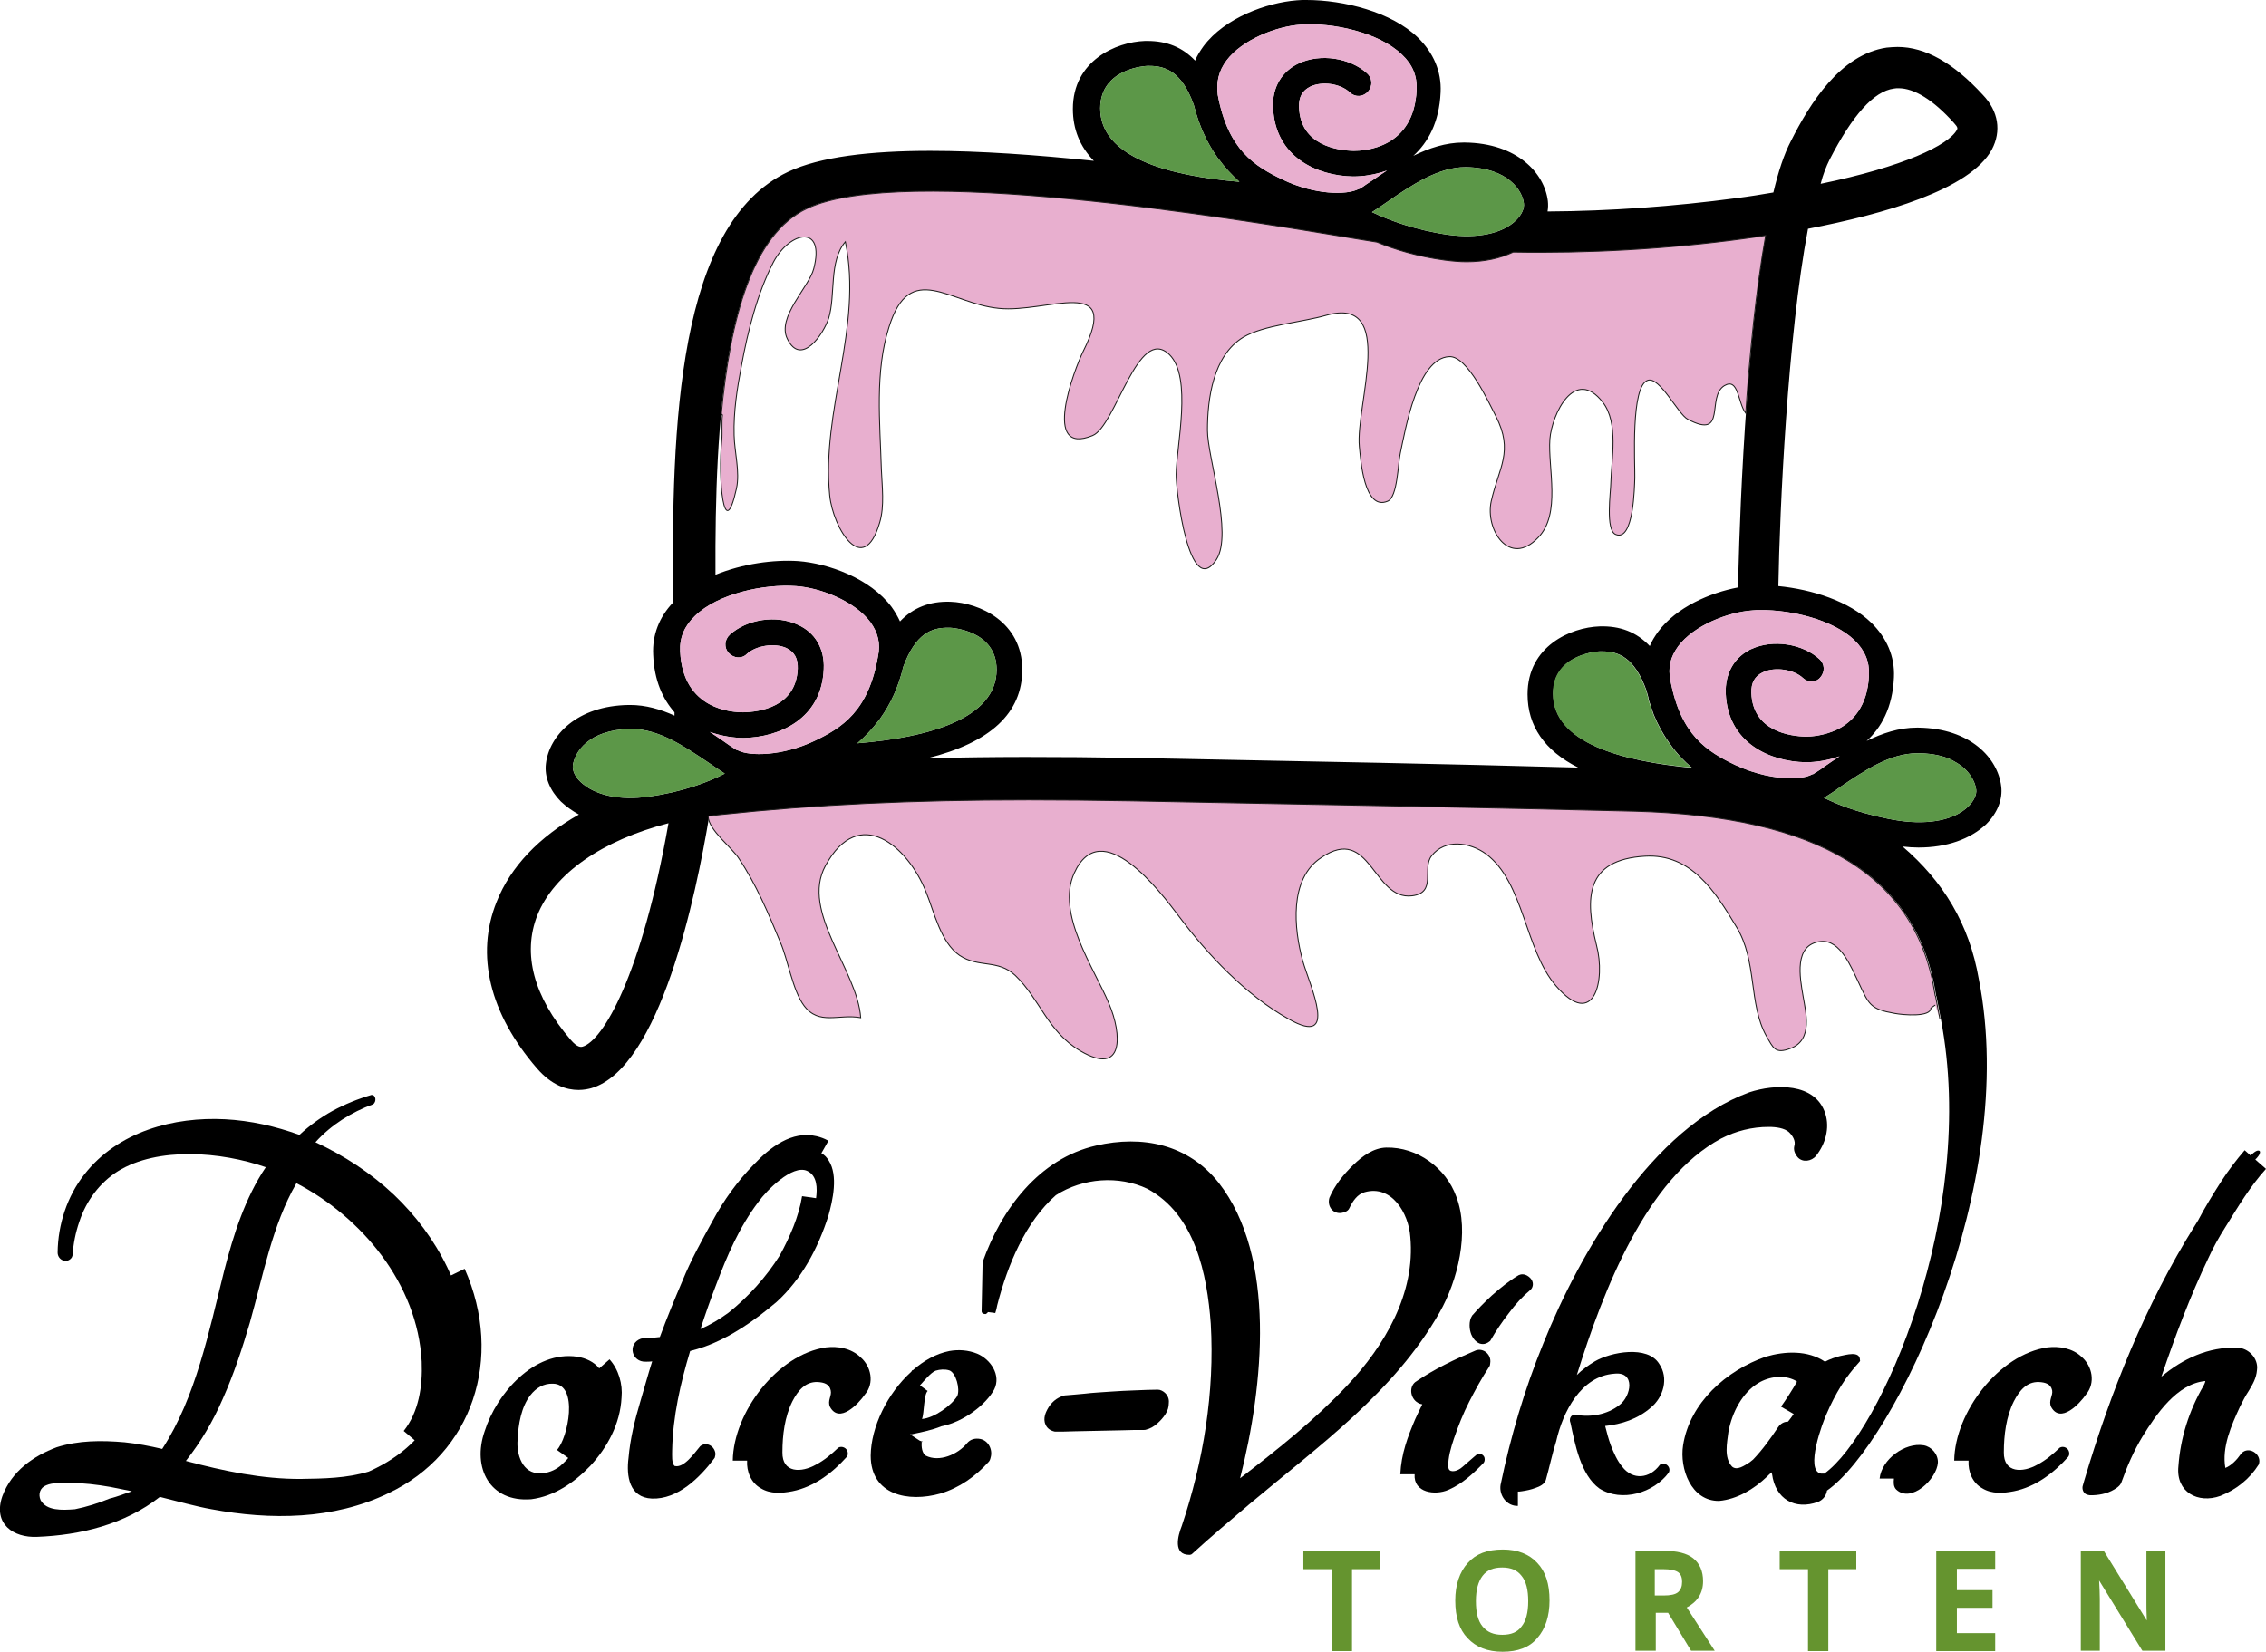
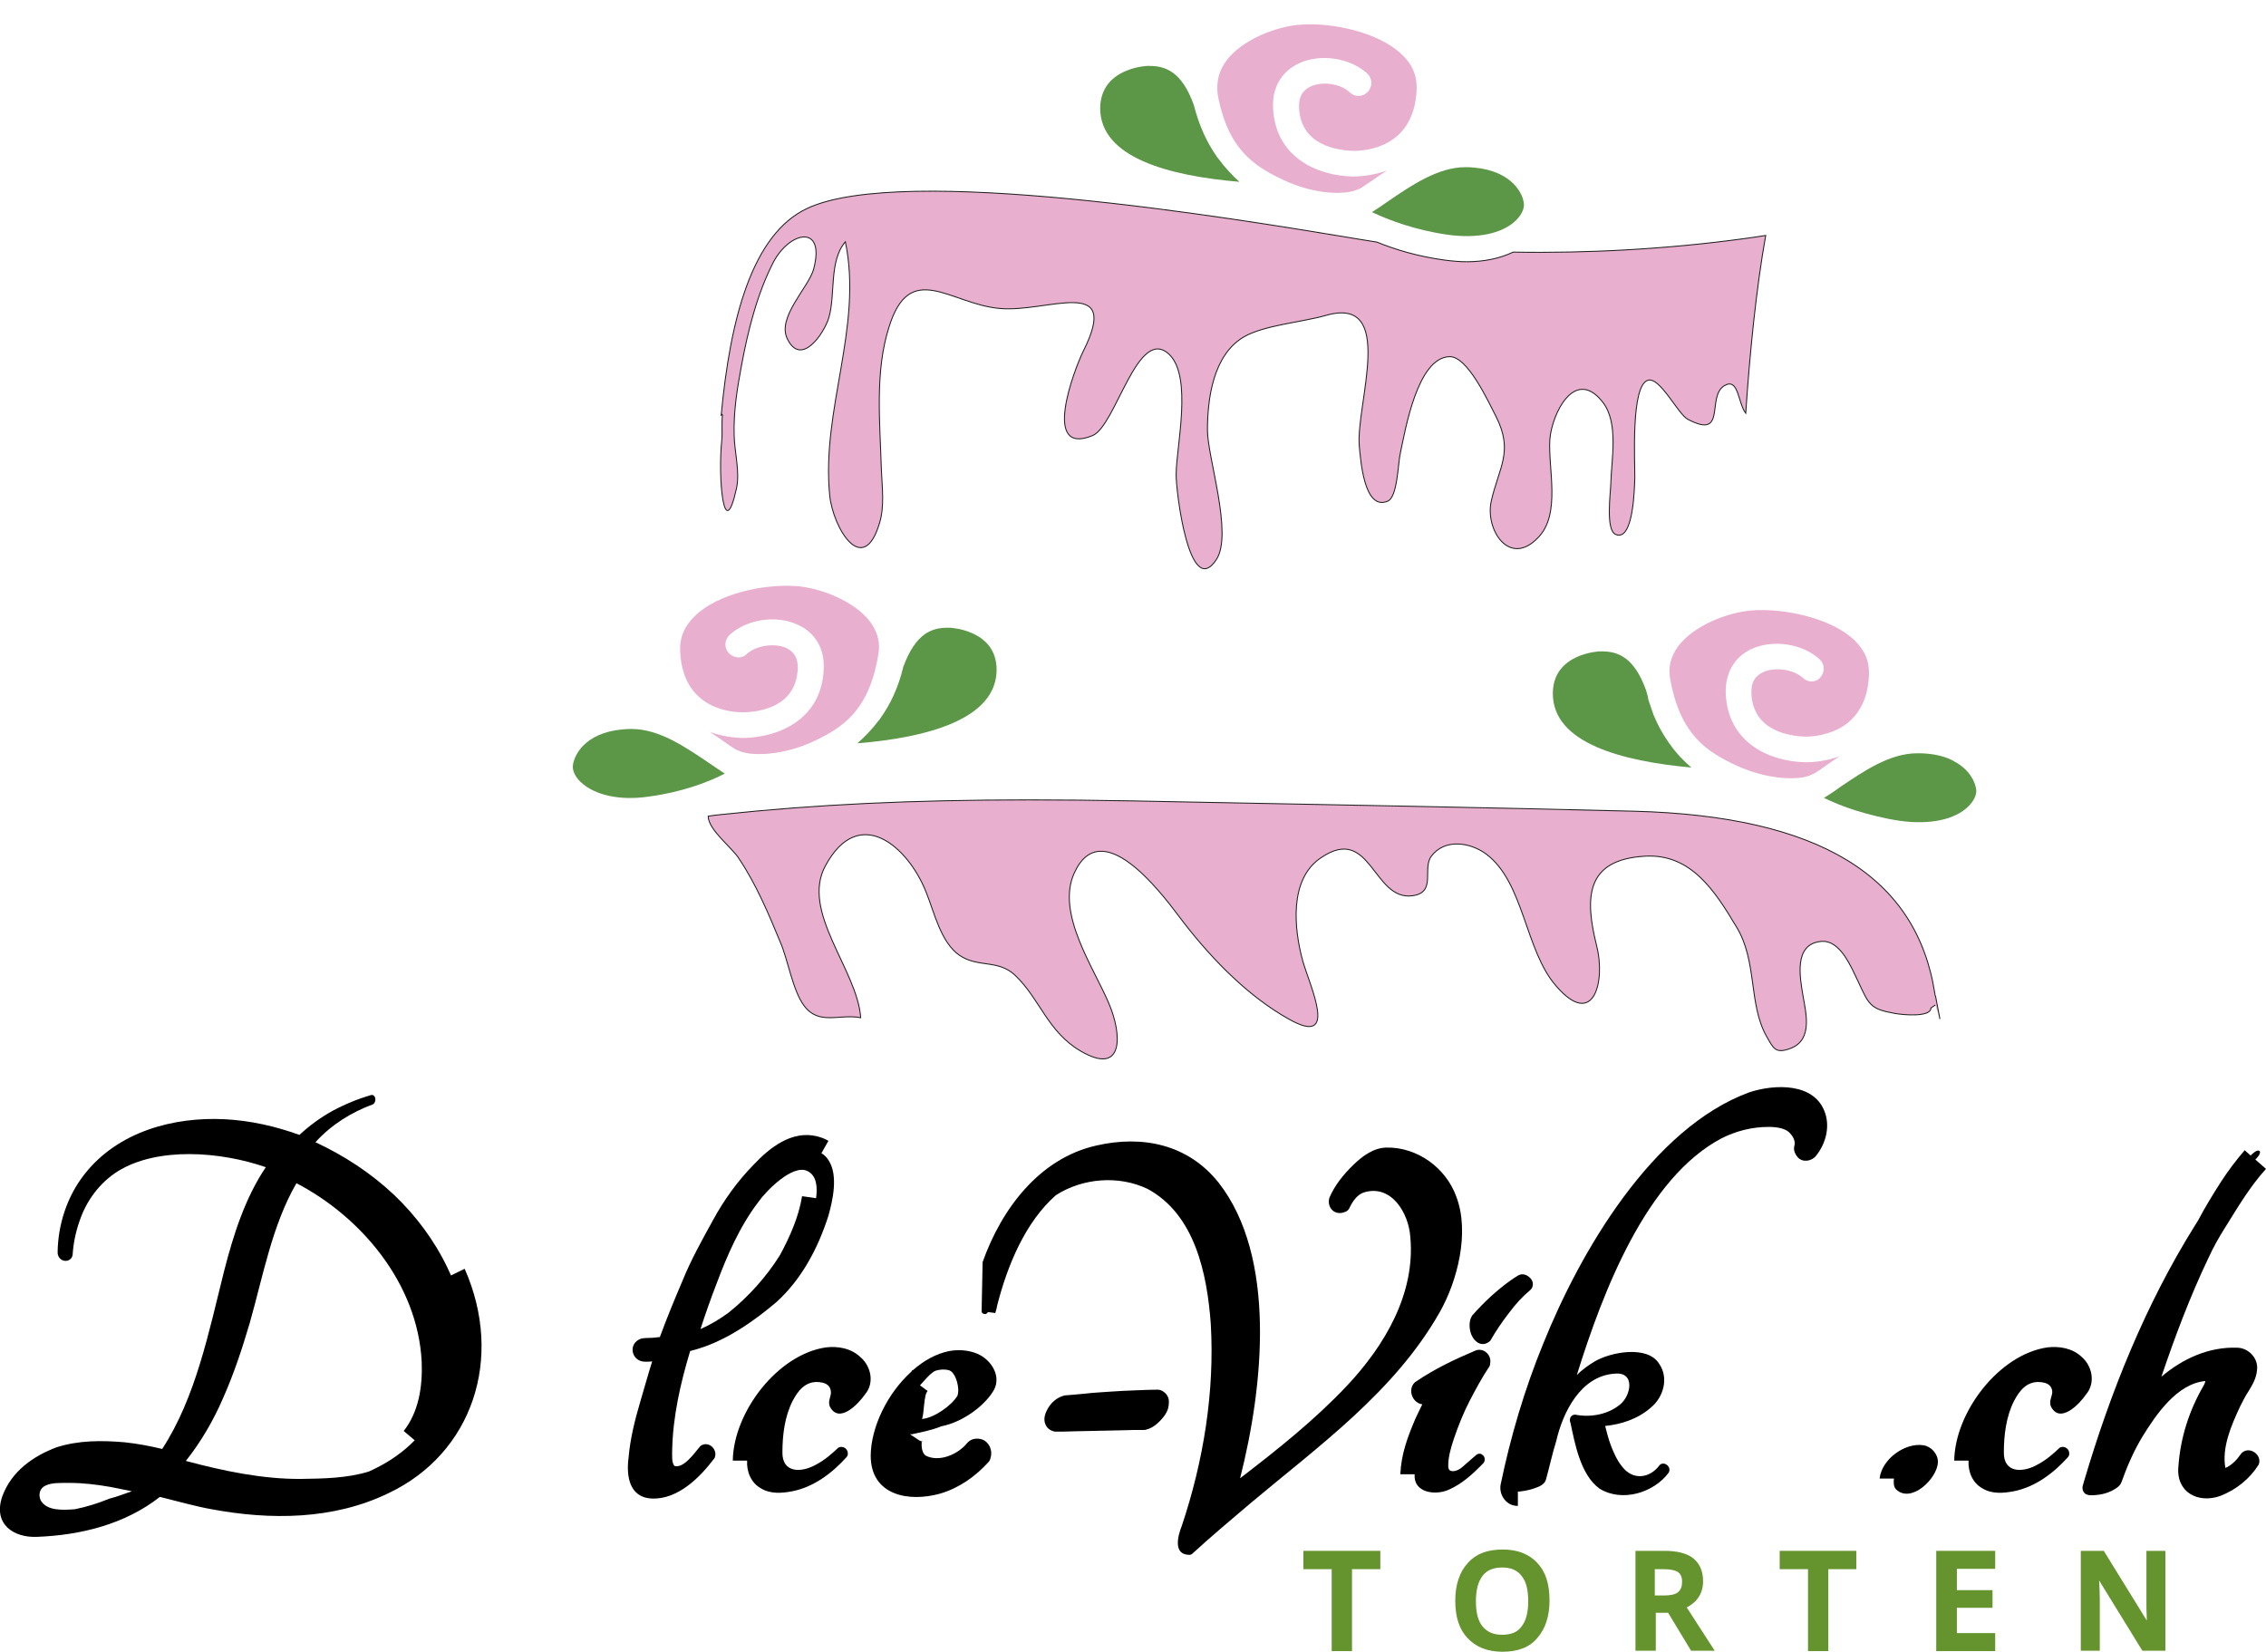
<svg xmlns="http://www.w3.org/2000/svg" version="1.1" id="Ebene_1_Kopie_2_Kopie" x="0px" y="0px" viewBox="0 0 680.3 496.1" style="enable-background:new 0 0 680.3 496.1;" xml:space="preserve">
  <style type="text/css">
	.st0{fill:#65942F;}
	.st1{fill:#5C9748;}
	.st2{fill:#E8AFCF;}
	.st3{fill:#E8AFCF;stroke:#1D1D1B;stroke-width:0.283;stroke-miterlimit:10;}
	.st4{fill:none;}
</style>
  <g>
    <g>
      <path d="M577.5,434c-5.6-0.9-12.6,4.2-13.2,10h4.3c-0.1,1.1-0.2,2.4,0.7,3.3c4.5,4.2,12.2-3.2,12.5-8.1    C581.9,436.7,579.9,434.4,577.5,434z" />
-       <path d="M594.1,294.1c-2.9-16.8-10.8-29.5-22.9-39.9c1.7,0.2,3.3,0.3,4.8,0.3c8.4,0,15.5-2.5,20.3-7c3.4-3.4,5-7.5,4.5-11.4    c-1-8.4-9.2-17.4-24.9-17.6c-0.1,0-0.2,0-0.4,0c-5.4,0-10.4,1.7-15.1,4c4.4-4,7.8-10,8.2-19.1c0.3-6.3-2.2-11.9-6.8-16.4    c-6.7-6.5-17.8-10-27.9-11c0.4-23,2.8-75.3,8.9-107.3c22.7-4.4,48.6-11.7,55.2-23.8c2.9-5.5,2-11.5-2.7-16.4    c-8.8-9.6-17.3-14.4-25.6-14.4c-1.1,0-2.2,0.1-3.3,0.2c-14,2.1-23.1,16.9-28.7,28c-2.1,4-3.8,9.2-5.3,15.5    c-3.5,0.6-7.2,1.2-11.1,1.7c-18.7,2.5-38.1,3.9-56.7,4c0.2-1.1,0.2-2.1,0.1-3.1c-1-8.4-9.2-17.4-24.9-17.6c-0.1,0-0.2,0-0.4,0    c-5.4,0-10.4,1.7-15.1,4c4.4-4,7.8-10,8.2-19.1c0.3-6.3-2.2-11.9-6.8-16.4C417.8,3.6,403.4,0,392.2,0c-1,0-2,0-2.9,0.1    c-8.9,0.7-21.6,5.2-28,13.8c-1,1.4-1.9,2.8-2.5,4.3c-3.8-4-8.5-5.9-14.3-5.9c-0.3,0-0.6,0-0.8,0c-8.6,0.3-21.6,5.9-21.6,20.4    c0,6.1,2.1,11.3,6.3,15.6c-17.4-1.8-34.3-3-49.1-3c-18.1,0-33.2,1.8-42.7,6.3c-33.2,15.7-35.1,76.1-34.5,129.3    c-4.2,4.4-6.3,9.8-6,15.7c0.3,7.8,2.9,13.3,6.4,17.3c0,0.3,0,0.6,0,1c-4.2-1.9-8.6-3.2-13.3-3.2c-0.1,0-0.2,0-0.4,0    c-15.6,0.2-23.9,9.2-24.9,17.6c-0.5,4,1.2,8.1,4.5,11.4c1.6,1.5,3.4,2.8,5.4,3.9c-11.9,6.7-20.5,15.6-24.7,26.2    c-6.4,15.9-2.1,33.6,12.1,50c4.4,5.1,8.9,6.5,12.5,6.5c1.6,0,2.9-0.3,3.7-0.5c20.8-5.9,31.6-58.1,35.5-81.6    c1.4-0.2,2.6-0.4,3.9-0.5c28-2.9,56.9-4.4,92.4-4.4c9.7,0,20,0.1,30.9,0.3l15.3,0.3c41.1,0.8,92.3,1.7,135.7,2.8    c55.2,1.5,84.6,19.4,90.1,54.9c0,0.3,0.1,0.5,0.2,0.7l1.3,6.8c11.2,58.5-18.3,124.5-35,136.4c-0.4,0-0.7,0-1,0    c-4.9-0.9,0.5-15.5,1.8-18.2c1.2-2.8,2.6-5.5,4.2-8.1c1.6-2.6,3.5-5,5.5-7.2c0.2-0.2,0.3-0.4,0.2-0.6c0-2.9-4.3-1.5-6-1.2    c-1.5,0.4-3,0.9-4.5,1.7c-5.2-3.5-12-3.2-17.8-1.5c-11.8,4.1-22.8,13.8-24.8,26.6c-1.1,7,2.4,16.8,10.8,16.7    c5.5-0.5,10.5-3.6,14.3-7.2c0.5-0.5,1-1,1.5-1.4c0,0.2,0,0.4,0.1,0.5c1,7.6,6.9,10.9,13.8,8.4c1.5-0.6,2.5-1.9,2.7-3.4    C568.8,433.4,606.3,355.8,594.1,294.1z M549.3,47.9c6.8-13.2,13.2-20.5,19.3-21.3c0.5-0.1,0.9-0.1,1.4-0.1    c4.7,0,10.4,3.5,16.6,10.4c1.3,1.4,1.1,1.7,0.9,2.1c-2.5,4.6-16.1,11.1-40.9,16.2C547.3,52.4,548.3,49.9,549.3,47.9z M439.9,50.2    c0.1,0,0.2,0,0.3,0c12.7,0.2,16.9,7.2,17.3,10.9c0.2,1.5-0.7,3.4-2.3,5c-4.1,4.1-11.7,5.6-20.5,4.4c-9.8-1.4-17.8-4.4-22.8-6.8    c1.6-1,3.3-2.2,4.9-3.3C423.8,55.6,431.8,50.2,439.9,50.2z M368.2,18.2c4.7-6.3,15-10.3,22.3-10.8c9.5-0.7,23.5,2.3,30.4,9    c3.2,3,4.6,6.5,4.4,10.6c-0.8,17.7-15.9,18.3-18.9,18.3c-4.8-0.1-16-1.6-16.4-13.1c-0.1-3.1,1-5,3.4-6.2c3.6-1.7,9.1-0.9,11.9,1.8    c1.6,1.5,4,1.3,5.4-0.3c1.5-1.7,1.3-4.1-0.3-5.5c-5.1-4.6-13.9-6-20.4-3c-5.2,2.4-8.1,7.3-7.8,13.3c0.6,14.9,13.2,20.5,24,20.7    c3,0,6.6-0.5,10.2-1.8c-1.4,0.9-2.7,1.8-4,2.7c-1.4,0.9-2.7,1.8-4,2.7c-0.2,0.1-0.4,0.1-0.6,0.2c-3.5,1.8-13.1,1.8-22.8-2.9    c-8.3-4-16.3-8.8-19.4-25.4C365.1,24.6,365.9,21.3,368.2,18.2z M344.4,19.8c0.2,0,0.5,0,0.7,0c4.8,0,9.7,1.7,13.3,11.7    c1.6,6.3,4,11.4,6.9,15.5l0.1,0.2l0.2,0.2c2.1,2.9,4.3,5.2,6.5,7.2c-21.3-1.8-41.8-7.3-41.8-22.1    C330.4,20.3,344.4,19.8,344.4,19.8z M174.9,314.3c-0.4,0.1-1.5,0.4-3.6-2.1c-11.1-12.9-14.5-25.8-10-37.3    c5-12.6,19.6-22.6,39.4-27.7C192.6,293.1,181,312.5,174.9,314.3z M194.8,239.2c-8.7,1.3-16.3-0.4-20.5-4.4c-1.7-1.6-2.5-3.5-2.3-5    c0.5-3.8,4.6-10.7,17.3-10.9c0.1,0,0.2,0,0.3,0c8.3,0,16.1,5.4,23.1,10.1c1.7,1.2,3.4,2.3,4.9,3.3    C212.6,234.9,204.6,237.9,194.8,239.2z M244.5,222.5c-9.7,4.6-19.4,4.6-22.8,2.9c-0.2-0.1-0.4-0.2-0.6-0.2c-1.3-0.8-2.6-1.7-4-2.7    c-1.3-0.9-2.6-1.8-4-2.7c3.7,1.3,7.3,1.8,10.2,1.8c10.7-0.2,23.4-5.7,24-20.7c0.3-6.1-2.6-11-7.8-13.3c-6.4-3-15.2-1.7-20.4,3    c-1.6,1.5-1.8,3.9-0.3,5.5c1.5,1.6,3.9,1.8,5.4,0.3c2.8-2.6,8.4-3.4,11.9-1.8c2.4,1.2,3.5,3.1,3.4,6.2    c-0.5,11.6-11.6,13-16.4,13.1c-3,0-18.1-0.6-18.9-18.3c-0.2-4.2,1.3-7.6,4.4-10.6c6.9-6.8,20.9-9.7,30.4-9    c7.3,0.5,17.6,4.5,22.3,10.8c2.3,3.2,3.1,6.5,2.3,10.2C260.8,213.6,252.7,218.6,244.5,222.5z M264,216.1l0.2-0.2l0.1-0.2    c3-4.2,5.4-9.2,6.9-15.5c3.7-10,8.5-11.7,13.3-11.7c0.2,0,0.5,0,0.7,0c0.1,0,14,0.6,14,12.6c0,14.8-20.7,20.4-41.8,22.1    C259.7,221.2,261.9,218.9,264,216.1z M356,227.9l-15.3-0.3c-23.3-0.4-43.6-0.4-62.3,0.1c19-4.7,28.5-13.6,28.5-26.6    c0-14.4-12.9-20.1-21.6-20.4c-6.2-0.2-11.2,1.8-15.1,5.9c-0.7-1.5-1.5-2.9-2.5-4.3c-6.5-8.7-19.1-13.1-28-13.8    c-7.5-0.5-16.8,0.8-24.9,4.1c-0.2-46,2.6-98.2,27.4-110c28.6-13.4,127.9,3.1,160.7,8.5l4.8,0.8c1.9,0.3,3.8,0.6,5.6,0.9    c5.3,2.2,12.2,4.3,20.3,5.4c2.3,0.3,4.5,0.5,6.6,0.5c5.3,0,10-1,14-2.9c22.3,0.4,46.2-0.9,69-4c2.2-0.3,4.4-0.6,6.8-1    c-6.8,39.9-8.1,99-8.2,105.6c-8.4,1.6-18.5,5.9-24,13.3c-1,1.4-1.9,2.8-2.5,4.3c-4-4.2-8.9-6.1-15.1-5.9    c-8.6,0.3-21.6,5.9-21.6,20.4c0,9.5,5.1,16.9,15.2,22C434.7,229.4,391.6,228.6,356,227.9z M466.3,208.3    C466.3,208.3,466.3,208.3,466.3,208.3c0-12.1,13.9-12.7,14-12.7c0.2,0,0.5,0,0.7,0c4.8,0,9.7,1.7,13.3,11.7    c0.2,0.8,0.4,1.5,0.6,2.2c0,0.1,0,0.1,0,0.2c0,0.2,0.1,0.3,0.1,0.5c0.5,1.5,1,3,1.5,4.4c1.3,3.2,2.9,6,4.6,8.4l0.1,0.2l0.2,0.2    c2,2.9,4.3,5.2,6.5,7.1c-0.1,0-0.2,0-0.2,0c0.2,0,0.3,0.1,0.4,0.1C486.9,228.6,466.3,223.1,466.3,208.3z M544.3,232.5    c0,0-0.1,0-0.2,0s-0.1,0.1-0.2,0.1c-1.3,0.7-3.5,1.1-6.3,1.1c-4.5,0-10.5-1.1-16.7-4c-8.3-4-16.3-8.8-19.4-25.4    c-0.8-3.8,0-7,2.3-10.2c4.7-6.3,15-10.3,22.3-10.8c0.8-0.1,1.6-0.1,2.4-0.1c9.3-0.1,21.8,2.9,28.2,9c3.2,3.1,4.6,6.5,4.4,10.6    c-0.4,9.4-5,14-9.4,16.2c-4.1,2-8.2,2.2-9.5,2.2c-4.8-0.1-16-1.6-16.4-13.1c-0.1-3.1,1-5,3.4-6.2h0.1c0,0,0.1,0,0.1-0.1    c3.6-1.6,9.1-0.8,11.9,1.8c1.2,1.1,2.8,1.3,4.1,0.7c0.4-0.2,0.8-0.5,1.1-0.9c1.5-1.7,1.3-4.1-0.3-5.5c-5.1-4.6-13.9-6-20.4-3    c-0.3,0.1-0.5,0.2-0.8,0.4c-4.6,2.5-7.1,7.2-6.9,12.9c0.6,14.9,13.2,20.5,24,20.7c3,0,6.6-0.5,10.2-1.8c-1.4,0.9-2.7,1.8-4,2.7    C547.1,230.7,545.8,231.6,544.3,232.5L544.3,232.5z M557.2,243.4c-3.9-1.2-7.1-2.6-9.6-3.8c1.6-1,3.3-2.1,4.9-3.3    c7-4.7,14.8-10.1,23.1-10.1h0.1c0.1,0,0.1,0,0.2,0h0.1c0.2,0,0.4,0,0.6,0c3.7,0.1,6.7,0.8,8.9,1.8c0.1,0,0.1,0.1,0.2,0.1    c0.4,0.2,0.8,0.4,1.1,0.6c4.5,2.4,6.2,6.1,6.5,8.4c0.2,1.5-0.7,3.4-2.3,5c-4.1,4.1-11.7,5.6-20.5,4.4    C565.7,245.8,561.1,244.6,557.2,243.4z M538.5,424.6c-0.5,0.8-1.1,1.5-1.7,2.3c-1.1,0-2.2,0.5-3,1.7c-2.2,3.3-4.7,6.8-7.5,9.7    c-0.3,0.3-0.7,0.5-1,0.8c-1.6,1-3.8,2.6-5.3,1.3c-2.5-2.7-1.5-7.1-1.1-10.4c1.1-6,4.3-11.9,9-14.7c3.3-2,7.7-2.5,11-0.8    c0.2,0.1,0.4,0.3,0.6,0.4c-1.5,2.6-3.1,5.1-4.8,7.5L538.5,424.6z" />
-       <path d="M179.9,410.9c-1.6-2-4.1-3.1-6.6-3.5c-12.9-1.9-24.2,11-27.8,22.4c-3.8,10.9,1.5,21.4,14,20.4c7-0.9,13-5.1,17.7-10    c5.2-5.6,9-12.7,9.4-20.5c0.4-4.1-0.9-8.5-3.6-11.5L179.9,410.9z M170.6,437.8c-0.2,0.3-0.4,0.5-0.6,0.7c-0.6,0.6-1.2,1.2-1.9,1.8    c-1.7,1.3-3.7,2.1-5.9,2.1c-5.4,0.2-7.2-5.7-6.8-10.1c0.2-4.6,1.1-9.8,3.8-13.3c1.7-2.2,4-3.6,6.8-3.5c7.9,0.1,4.5,16.5,1.2,19.9    C167.2,435.4,170.6,437.8,170.6,437.8z" />
      <path d="M248,404.6c-14.6,2.1-27.8,19.5-28,34h4.3c-0.2,3.3,1.2,6.7,4.1,8.3c2.9,1.8,6.4,1.5,9.5,0.9c6.5-1.3,12-5.5,16.3-10.3    c0.3-0.4,0.4-0.8,0.3-1.4c-0.2-1.3-1.7-2-2.8-1.4c-2,1.9-4.2,3.8-6.7,5.1c-4.4,2.5-10.2,2.6-10.1-3.7c0-5.2,0.7-10.7,3-15.3    c1.7-3.3,3.9-5.9,7.5-5.8c2,0.1,3.6,0.6,4,2.5c0.4,1.7-1.1,3.1-0.2,5c2.8,5.1,8.5-0.9,10.5-3.8c2.9-3.4,1.8-8.4-1.3-11.1    C255.5,404.8,251.5,404.2,248,404.6z" />
      <path d="M276.9,432.9C276.9,432.8,276.9,432.8,276.9,432.9c0-0.1-0.1-0.2-0.2-0.2C276.8,432.8,276.8,433.3,276.9,432.9z" />
      <path d="M293.4,406.5c-2.7-1.1-5.6-1.3-8.4-0.8c-4,0.8-7.7,2.9-11,5.8l-0.1-0.1c-0.1,0.2-0.2,0.3-0.3,0.5    c-7.2,6.5-12.1,16.6-12.2,25.2c0,11.9,11.3,14.1,20.9,11.4c5.7-1.7,10.5-5.1,14.5-9.5c0.3-0.3,0.5-0.8,0.6-1.3    c0.7-2.3-0.6-5.1-3.1-5.6c-1.6-0.3-3,0.1-4,1.3c-2.7,3.3-8.3,5.8-12.4,3.7c-1.1-0.8-1.3-2.6-1.2-4.1c0-0.1,0-0.2,0-0.2    c-0.1,0-0.3-0.1-0.6-0.2l-2.9-1.9c0.2,0,0.3,0,0.5,0c2.7-0.6,6-1.2,8.9-2.4c6.7-1.3,13.4-6.5,15.9-11.1    C300.6,412.9,297.4,408.2,293.4,406.5z M287.4,419.2c-1.7,2.8-6.9,6.6-10.6,6.9c0.7-1.7,0.5-7.3,1.7-8.4l-2.3-1.7    c1-1.1,3.3-3.9,4.7-4.4c1.3-0.4,2.8-0.5,4.1-0.1C287,412.2,288.3,417.1,287.4,419.2z" />
      <path d="M348.8,417.6c-0.4-0.2-0.8-0.3-1.2-0.3c-1.9,0-4.2,0.1-6.7,0.2c-2.5,0.1-5.1,0.2-7.7,0.4c-2.6,0.2-5.1,0.3-7.5,0.6    c-2.3,0.2-4.2,0.4-5.7,0.5c-0.2,0-0.4,0-0.6,0.1c-2.2,0.6-3.9,2.1-5,4.2c-0.3,0.6-1.4,2.6-0.5,4.5c0.4,1,1.3,1.7,2.4,2    c0.2,0.1,0.5,0.1,0.7,0.1c1.5,0,3.4,0,5.6-0.1l14.2-0.3c2.4-0.1,4.6-0.1,6.6-0.1c0.2,0,0.5,0,0.7-0.1c1.2-0.3,2.3-0.9,3.4-1.9    c0.9-0.8,1.7-1.7,2.3-2.6c0.8-1.2,1.1-2.3,1.1-3.5C351.1,419.7,350.2,418.3,348.8,417.6z" />
      <path d="M437.2,359.3c-3.1-8.6-11.7-14.9-21-14.7c-3.9,0.1-7.2,2.6-9.8,5.1c-3,2.9-5.7,6.2-7.3,10c-0.4,1.4-0.1,3.1,1.4,4.1    c1.3,0.7,2.3,0.5,3.4,0.1c0.5-0.2,1-0.6,1.2-1.1c1-2.1,2.4-4.2,4.6-4.8c8.1-2.3,13.2,6.3,13.7,13.4c1.6,17-7.7,32.7-19,44.7    c-9.7,10.3-20.9,19.2-32.1,27.8c7.1-27.9,10.9-66.5-6.4-88.7c-9.2-11.6-22.9-14.4-36.8-11.2c-17.2,3.9-28.5,19.2-34.1,35    l-0.3,14.7c0,0.1,0,0.3,0.1,0.4c0,0.1,0.1,0.1,0.1,0.2c0.2,0.2,0.6,0.3,0.9,0.3c0.1,0,0.2,0,0.3-0.1c0.2-0.1,0.4-0.3,0.5-0.5V394    c1.1,0.1,2.2,0.3,2.2,0.3c0.2-0.5,0.5-1.8,0.6-2.4c3.1-12.1,8.5-25,17.6-33c8.1-5.2,18.9-6,27.5-1.9c14.3,7.7,17.9,25.6,19,40.5    c1.2,20.5-2.2,41.3-8.7,60.7c-1.2,3-2.7,8.7,2.3,8.7c0.3,0,0.6-0.1,0.8-0.3c5.7-5.2,11.5-10.1,17.4-15.1    c20.6-17.3,43.3-33.5,56.9-57.4C437.6,384.6,441.3,370,437.2,359.3z" />
      <path d="M443.1,405.5c-6.4,2.7-12.5,5.6-18.2,9.5c-2.1,1.7-1.4,5.4,1.3,6.5c0.2,0.1,0.5,0.1,0.8,0.2c-0.7,1.4-1.4,2.9-2.1,4.4    c-2.3,5.4-4.2,10.4-4.5,16.6h4.3c-0.4,5.6,6.2,6.4,10.1,4.7c4.2-1.8,7.5-4.9,10.6-8.1c0.3-0.4,0.4-0.8,0.3-1.5    c-0.1-0.5-0.5-0.9-0.9-1.1c-0.4-0.3-1.2-0.2-1.6,0.2l-0.1,0.1l-0.6,0.5l-2.3,2c-0.6,0.5-1.6,1.5-2.3,1.8c-0.7,0.4-1.6,0.6-2.3,0.4    c-0.6-0.2-0.7-0.6-0.8-1.2c-0.1-2.8,0.8-5.8,1.7-8.5c1.3-3.8,2.8-7.6,4.6-11.1s3.8-7.2,6-10.5c0.2-0.3,0.3-0.7,0.3-1.1    C447.8,406.8,445.4,404.7,443.1,405.5z" />
      <path d="M498.3,439.9c-3,4.1-8.1,4.7-11.3,0.5c-1.5-1.8-2.5-4.1-3.4-6.4c-0.7-1.9-1.2-3.8-1.7-5.8c4.9-0.5,9.8-2.1,13.7-5.5    c3.8-3.1,5.5-8.9,2.5-13.2c-3.5-5.6-14.5-3.5-19.3-0.7c-2,1.2-3.8,2.5-5.4,4.1c8-25.7,21-59.1,43.3-71c4.5-2.3,9.3-3.5,14.3-3.5    c2.4,0,4.7,0.4,6,1.5c1.1,1,2.2,2.7,1.7,4.2c-0.3,1.2,0.1,2.3,1,3.4c1.5,1.7,4.2,1.2,5.5-0.4c2.8-3.5,4.2-8.3,2.8-12.7    c-3-9.4-15.2-8.9-22.8-6.4c-29.2,10.7-50.8,47.9-61.9,75.5c-5.6,13.7-9.8,27.9-12.8,42.4c-0.5,3.2,1.9,6.4,5.2,6.3v-4.3    c0.3,0,0.7,0,1.2-0.1c1.4-0.2,2.8-0.5,4.1-1c1.2-0.4,2.7-1.1,3.1-2.4c1-3.5,2-8.2,3.1-11.6c2-8.8,7.4-19.6,17.5-20.3    c6.4-0.7,5,6.8,1.5,9.4c-3.6,2.9-8.8,3.8-13.3,2.9c-1.4,0-1.9,1.4-1.4,2.5c1.3,6.1,3,15.6,8.7,19.7c6.7,4.2,16.3,1.3,20.8-4.8    C501.9,440.4,499.6,438.7,498.3,439.9z" />
      <path d="M615.8,422.5c2.8,5.1,8.5-0.9,10.5-3.8c2.9-3.5,1.8-8.5-1.3-11.2c-2.8-2.7-6.8-3.3-10.3-2.9c-14.6,2.1-27.8,19.5-28,34    h4.3c-0.2,3.3,1.2,6.7,4.1,8.3c2.9,1.8,6.4,1.5,9.5,0.9c6.5-1.3,12-5.5,16.3-10.3c0.3-0.4,0.4-0.8,0.3-1.4c-0.2-1.3-1.7-2-2.8-1.4    c-2,1.9-4.2,3.8-6.7,5.1c-4.4,2.5-10.2,2.6-10.1-3.7c0-5.2,0.7-10.7,3-15.3c1.7-3.3,3.9-5.9,7.5-5.8c2,0.1,3.6,0.6,4,2.5    C616.4,419.1,614.9,420.6,615.8,422.5z" />
      <path d="M673.4,436c-0.3,0.2-0.5,0.4-0.7,0.7c-1.1,1.6-2.8,3.4-4.6,4.1c-1.1-6.2,1.8-12.8,4.4-18.4c0.8-1.6,1.6-3.2,2.6-4.7    c1.2-2,2.3-3.8,2.5-6.3c0.5-3.5-2.6-6.7-6-6.7c-8.5-0.3-16.3,3.3-22.7,8.7c4.1-12.1,8.6-24.1,14.1-35.6c1.5-3.3,3.2-6.3,5.1-9.3    c3.8-6.1,7.4-12.2,12.2-17.5l-3.2-2.8c0.1-0.2,0.3-0.3,0.4-0.4c0.4-0.5,0.9-1,1-1.7c0-0.1,0-0.1,0-0.2c0-0.3-0.3-0.4-0.5-0.4    c-0.7,0-1.3,0.6-1.8,1c-0.2,0.1-0.3,0.3-0.5,0.5c-0.9-0.8-1.8-1.6-1.8-1.6c-2.5,2.9-5,6.2-7,9.3c-2.5,3.9-4.9,7.8-7,11.8    c-0.3,0.5-0.7,1.1-1,1.6c-14.8,23.7-25.3,49.9-33.2,76.6l-0.4,1.4c-0.3,0.9,0.1,2.2,1,2.6c0.9,0.4,1.5,0.3,2,0.3    c2.6-0.1,5.1-0.7,7.3-2.3c0.5-0.4,1-0.8,1.3-1.6c1.7-4.8,3.7-9.4,6.3-13.7c4.2-6.8,10.4-15.9,18.9-16.7c0,0.1-0.1,0.3-0.1,0.4    c-0.1,0.4-0.3,0.7-0.5,1.1c-4.3,7.4-6.9,15.6-7.5,24.1c-0.8,7.8,5.9,11.3,12.6,8.9c4.8-1.9,8.8-5.1,11.5-9.4    C679.2,437,675.7,434.4,673.4,436z" />
      <path d="M210.2,434.3c-1.7,2-4.9,6.7-7.7,5.9c-0.9-0.9-0.7-3.2-0.7-4.7c0.2-10.1,2.5-20.2,5.4-29.8c1.5-0.4,2.9-0.8,4.3-1.3    c8-2.9,15.1-7.9,21.6-13.4c7.6-6.9,12.5-16.2,15.6-25.9c1.3-4.6,3-12.1,0.1-16.6c-0.6-1-1.3-1.7-2.2-2.2l2.1-3.7l-0.3-0.2    c-0.9-0.5-2-0.9-3.2-1.2c-7.5-1.8-14.1,3.4-18.9,8.5c-4.9,5-9,10.7-12.3,16.8c-3.3,6-6.6,11.9-9.1,18.1    c-2.4,5.6-4.7,11.2-6.8,16.9c-1.4,0.2-2.9,0.3-4.3,0.3c-0.5,0-0.9,0.1-1.4,0.2c-4.1,1.5-2.8,7.1,1.5,6.9h0.1h0.2    c0,0,1.1,0,1.6-0.1c-1.3,4.1-2.4,8.2-3.6,12.2c-1.6,5.4-3,11-3.5,16.8c-0.7,5.4,0.2,11.9,7,12.2c7.8,0.3,14.4-6.3,18.7-12l0.2-0.3    c0.1-0.5,0.3-1,0.1-1.7C214.1,433.8,211.7,433,210.2,434.3z M215,385.8c3.3-8.8,7-17.4,12.7-24.9c2.4-3.4,10.2-11.3,14.6-9.3    c3.1,1.4,3.1,5.3,2.7,8.2l-4.2-0.6c-1,6.2-3.7,12.3-6.7,17.8c-4.1,6.5-9.4,12.4-15.4,17.2c-2.6,1.9-5.4,3.6-8.4,4.9    C211.8,394.5,213.3,390.2,215,385.8z" />
      <path d="M459.4,387.4c0.2-0.2,0.4-0.4,0.5-0.6c0.5-0.9,0.5-2.3-0.9-3.4s-2.6-0.7-3-0.5c-0.1,0-0.2,0.1-0.2,0.1    c-2.7,1.6-5.3,3.7-7.9,6c-2.5,2.3-4.4,4.3-5.7,5.8c-0.1,0.1-0.1,0.1-0.2,0.2c-0.6,0.9-0.8,1.9-0.8,3c0,1,0.2,1.9,0.5,2.7    c0.4,0.9,0.9,1.7,1.6,2.2c0.6,0.5,1.2,0.7,1.9,0.7c0.7,0,1.4-0.3,2-0.8c0.2-0.1,0.3-0.3,0.4-0.5c1.5-2.6,3.3-5.3,5.4-8    C455,391.6,457.1,389.3,459.4,387.4z" />
      <path d="M139.5,381l-4.1,2c-0.4-0.8-0.7-1.6-1.1-2.4c-4-8.3-9.5-15.6-16-21.8c-7-6.6-15-11.8-23.6-15.8c4.8-5.3,10.8-9,17.3-11.4    c1.1-0.7,0.9-2.9-0.5-2.8c-4.1,1.2-8,2.8-11.7,4.8c-3.6,2-6.9,4.4-9.9,7.2c-7.2-2.6-14.7-4.3-22.3-4.7    c-15.3-0.8-32.2,3.6-42.3,16.6c-5.1,6.5-7.9,14.9-8,23.4c0,2.3,2.7,3.4,4.1,1.7c0.2-0.2,0.3-0.6,0.4-0.9c0.2-3.4,0.9-6.8,2-10    c2.1-6.4,6.2-11.8,11.6-15.2c12-7.4,30.9-5.9,44.4-1.2c-6.2,9.2-9.7,20.2-12.5,31.1c-4.6,18.3-8.5,38-18.6,53.5    c-3.8-0.9-7.5-1.6-11.3-2c-6.9-0.6-13.8-0.6-20.4,1.5c-6.9,2.6-13.5,7.1-16.3,14.7c-2.9,8.4,3.4,12.5,10.4,12.2    c13-0.5,26.3-3.7,36.9-12c4.9,1.2,10.9,2.9,15.5,3.7c17.7,3.3,36.6,3.2,53.1-4.8C141.8,436.5,151.4,407.9,139.5,381z M35.9,449.1    c-1.7,0.6-3,0.9-3,0.9c-3.4,1.4-6.9,2.5-10.4,3.2c-3.9,0.3-8.5,0.5-10.3-2.7c-0.8-1.8-0.2-3.8,1.7-4.5c1.8-0.8,4.4-0.7,7-0.7    c4.1,0,8.2,0.5,12.2,1.2l0.5,0.1c1.4,0.3,4.1,0.8,6,1.2C38.3,448.3,37.2,448.6,35.9,449.1z M124.5,432.5    c-3.2,3.3-7.1,6.1-11.5,8.3c-0.7,0.4-1.5,0.7-2.3,1.1c-6.6,2-13.5,2.1-20.3,2.2c-11.5,0.1-23.4-2.4-34.6-5.4    c4.5-5.7,8.2-12,11.1-18.7c3.3-7.4,5.8-15,8.1-22.8c4-14.1,6.7-29.3,14-41.9c19.4,10.1,36.4,30.1,37.6,53.6    c0.3,7.5-0.9,15.1-5.4,20.8C121.2,429.7,123.7,431.8,124.5,432.5z" />
    </g>
    <g>
      <polygon class="st0" points="391.3,471.2 399.8,471.2 399.8,495.8 405.9,495.8 405.9,471.2 414.4,471.2 414.4,465.7 391.3,465.7       " />
      <path class="st0" d="M451.2,465.3c-4.7,0-8.1,1.3-10.5,4c-2.5,2.7-3.8,6.6-3.8,11.3c0,5,1.2,8.7,3.7,11.3c2.5,2.7,6,4.1,10.5,4.1    c4.5,0,8.1-1.3,10.4-4.1c2.5-2.8,3.7-6.7,3.7-11.3c0-5-1.2-8.7-3.7-11.3C459.1,466.7,455.6,465.3,451.2,465.3z M458.8,480.8    c0,3.5-0.7,6-2,7.6c-1.2,1.7-3.1,2.5-5.8,2.5c-2.6,0-4.5-0.8-5.9-2.5c-1.4-1.7-2-4.2-2-7.6c0-3.4,0.7-5.9,2-7.6    c1.3-1.7,3.2-2.5,5.9-2.5c2.6,0,4.5,0.8,5.8,2.5C458.2,474.9,458.8,477.5,458.8,480.8z" />
      <path class="st0" d="M511.3,474.8c0-3-1-5.3-3-6.9c-1.9-1.5-4.9-2.2-8.6-2.2H491v30h6.1v-11.4h3.7l6.9,11.4h7.1l-8.4-13    C509.6,481,511.3,478.4,511.3,474.8z M505,475c0,1.4-0.4,2.4-1.2,3.1c-0.8,0.7-2.3,1-4.3,1h-2.7v-7.9h2.5c2.1,0,3.6,0.3,4.5,0.9    C504.8,472.8,505,474,505,475z" />
      <polygon class="st0" points="534.3,471.2 542.8,471.2 542.8,495.8 548.9,495.8 548.9,471.2 557.3,471.2 557.3,465.7 534.3,465.7       " />
      <polygon class="st0" points="581.3,495.8 599,495.8 599,490.4 587.5,490.4 587.5,482.8 598.2,482.8 598.2,477.5 587.5,477.5     587.5,471.1 599,471.1 599,465.7 581.3,465.7   " />
      <path class="st0" d="M644.4,465.7v15.7c0,1.1,0,2.5,0.1,4.5c0,0.3,0,0.5,0,0.7l-12.9-20.9h-6.9v30h5.7v-15.6    c0-1.7-0.1-3.5-0.2-5.5l12.8,20.8l0.2,0.3h6.9v-30L644.4,465.7L644.4,465.7z" />
    </g>
    <path class="st1" d="M439.9,50.2c0.1,0,0.2,0,0.3,0c12.7,0.2,16.9,7.2,17.3,10.9c0.2,1.5-0.7,3.4-2.3,5c-4.1,4.1-11.7,5.6-20.5,4.4   c-9.8-1.4-17.8-4.4-22.8-6.8c1.6-1,3.3-2.2,4.9-3.3C423.8,55.6,431.8,50.2,439.9,50.2z" />
    <path class="st2" d="M368.2,18.2c4.7-6.3,15-10.3,22.3-10.8c9.5-0.7,23.5,2.3,30.4,9c3.2,3,4.6,6.5,4.4,10.6   c-0.8,17.7-15.9,18.3-18.9,18.3c-4.8-0.1-16-1.6-16.4-13.1c-0.1-3.1,1-5,3.4-6.2c3.6-1.7,9.1-0.9,11.9,1.8c1.6,1.5,4,1.3,5.4-0.3   c1.5-1.7,1.3-4.1-0.3-5.5c-5.1-4.6-13.9-6-20.4-3c-5.2,2.4-8.1,7.3-7.8,13.3c0.6,14.9,13.2,20.5,24,20.7c3,0,6.6-0.5,10.2-1.8   c-1.4,0.9-2.7,1.8-4,2.7c-1.4,0.9-2.7,1.8-4,2.7c-0.2,0.1-0.4,0.1-0.6,0.2c-3.5,1.8-13.1,1.8-22.8-2.9c-8.3-4-16.3-8.8-19.4-25.4   C365.1,24.6,365.9,21.3,368.2,18.2z" />
    <path class="st1" d="M344.4,19.8c0.2,0,0.5,0,0.7,0c4.8,0,9.7,1.7,13.3,11.7c1.6,6.3,4,11.4,6.9,15.5l0.1,0.2l0.2,0.2   c2.1,2.9,4.3,5.2,6.5,7.2c-21.3-1.8-41.8-7.3-41.8-22.1C330.4,20.3,344.4,19.8,344.4,19.8z" />
    <path class="st1" d="M194.8,239.2c-8.7,1.3-16.3-0.4-20.5-4.4c-1.7-1.6-2.5-3.5-2.3-5c0.5-3.8,4.6-10.7,17.3-10.9   c0.1,0,0.2,0,0.3,0c8.3,0,16.1,5.4,23.1,10.1c1.7,1.2,3.4,2.3,4.9,3.3C212.6,234.9,204.6,237.9,194.8,239.2z" />
    <path class="st2" d="M244.5,222.5c-9.7,4.6-19.4,4.6-22.8,2.9c-0.2-0.1-0.4-0.2-0.6-0.2c-1.3-0.8-2.6-1.7-4-2.7   c-1.3-0.9-2.6-1.8-4-2.7c3.7,1.3,7.3,1.8,10.2,1.8c10.7-0.2,23.4-5.7,24-20.7c0.3-6.1-2.6-11-7.8-13.3c-6.4-3-15.2-1.7-20.4,3   c-1.6,1.5-1.8,3.9-0.3,5.5c1.5,1.6,3.9,1.8,5.4,0.3c2.8-2.6,8.4-3.4,11.9-1.8c2.4,1.2,3.5,3.1,3.4,6.2c-0.5,11.6-11.6,13-16.4,13.1   c-3,0-18.1-0.6-18.9-18.3c-0.2-4.2,1.3-7.6,4.4-10.6c6.9-6.8,20.9-9.7,30.4-9c7.3,0.5,17.6,4.5,22.3,10.8c2.3,3.2,3.1,6.5,2.3,10.2   C260.8,213.6,252.7,218.6,244.5,222.5z" />
    <path class="st1" d="M264,216.1l0.2-0.2l0.1-0.2c3-4.2,5.4-9.2,6.9-15.5c3.7-10,8.5-11.7,13.3-11.7c0.2,0,0.5,0,0.7,0   c0.1,0,14,0.6,14,12.6c0,14.8-20.7,20.4-41.8,22.1C259.7,221.2,261.9,218.9,264,216.1z" />
    <path class="st1" d="M508,230.5c-21.2-1.9-41.8-7.4-41.8-22.2c0,0,0,0,0-0.1l0,0c0-12,13.9-12.6,14-12.6c0.2,0,0.5,0,0.7,0   c4.8,0,9.7,1.7,13.3,11.7c0.2,0.8,0.4,1.5,0.6,2.2c0,0.1,0,0.1,0,0.2c0,0.2,0.1,0.3,0.1,0.5c0.5,1.5,1,3,1.5,4.4   c1.3,3.2,2.9,6,4.6,8.4l0.1,0.2l0.2,0.2c2,2.9,4.3,5.2,6.5,7.1c-0.1,0-0.2,0-0.2,0C507.8,230.4,507.9,230.5,508,230.5z" />
    <path class="st2" d="M544.4,232.4L544.4,232.4c-0.1,0.1-0.2,0.1-0.3,0.1c-0.1,0-0.1,0.1-0.2,0.1c-1.3,0.7-3.5,1.1-6.3,1.1   c-4.5,0-10.5-1.1-16.7-4c-8.3-4-16.3-8.8-19.4-25.4c-0.8-3.8,0-7,2.3-10.2c4.7-6.3,15-10.3,22.3-10.8c0.8-0.1,1.6-0.1,2.4-0.1   c9.3-0.1,21.8,2.9,28.2,9c3.2,3.1,4.6,6.5,4.4,10.6c-0.4,9.4-5,14-9.4,16.2c-4.1,2-8.2,2.2-9.5,2.2c-4.8-0.1-16-1.6-16.4-13.1   c-0.1-3.1,1-5,3.4-6.2h0.1c0,0,0.1,0,0.1-0.1c3.6-1.6,9.1-0.8,11.9,1.8c1.2,1.1,2.8,1.3,4.1,0.7c0.4-0.2,0.8-0.5,1.1-0.9   c1.5-1.7,1.3-4.1-0.3-5.5c-5.1-4.6-13.9-6-20.4-3c-0.3,0.1-0.5,0.2-0.8,0.4c-4.6,2.5-7.1,7.2-6.9,12.9c0.6,14.9,13.2,20.5,24,20.7   c3,0,6.6-0.5,10.2-1.8c-1.4,0.9-2.7,1.8-4,2.7C547.1,230.7,545.8,231.6,544.4,232.4C544.5,232.4,544.4,232.4,544.4,232.4z" />
    <path class="st1" d="M557.2,243.4c-3.9-1.2-7.1-2.6-9.6-3.8c1.6-1,3.3-2.1,4.9-3.3c7-4.7,14.8-10.1,23.1-10.1h0.1   c0.1,0,0.1,0,0.2,0h0.1c0.2,0,0.4,0,0.6,0c3.7,0.1,6.7,0.8,8.9,1.8c0.1,0,0.1,0.1,0.2,0.1c0.4,0.2,0.8,0.4,1.1,0.6   c4.5,2.4,6.2,6.1,6.5,8.4c0.2,1.5-0.7,3.4-2.3,5c-4.1,4.1-11.7,5.6-20.5,4.4C565.7,245.8,561.1,244.6,557.2,243.4z" />
    <path class="st3" d="M582.4,306l-1.3-6.8c-0.1-0.2-0.2-0.4-0.2-0.7c-5.4-35.5-34.9-53.4-90.1-54.9c-43.4-1.1-94.5-2-135.7-2.8   l-15.3-0.3c-10.8-0.2-21.2-0.3-30.9-0.3c-35.5,0-64.2,1.4-92.4,4.4c-1.3,0.1-2.5,0.3-3.9,0.5c0.1,4.2,7.3,9.5,9.3,12.8   c5.1,7.6,8.9,16.6,12.4,25.1c2.2,5,3.7,14.5,7.1,19c4.5,6,10.4,2.4,17,3.6c-1-14.4-18.1-31.8-10.6-45.6   c10.1-18.7,24.8-5.8,30.2,7.8c2.5,6.1,4.4,15.2,10.1,19.1c5.7,3.8,11.5,1.1,16.7,6c7.5,7.2,9.7,16.9,19.6,22.7   c13.1,7.7,12.5-5,8.5-14.3c-4.5-10.7-15.9-27-10.4-39.1c8.1-17.9,25.9,5.6,31.4,12.9c8.7,11.6,20.1,23.7,33,30.9   c15.3,8.7,6.3-10,4.2-17.5c-2.6-9.5-4.2-24.6,5.6-31c14.8-10,15.5,12.9,27.2,11.5c7.6-0.9,2.9-8.3,5.9-12c4-5.2,11.5-4.1,16.3-0.6   c11.5,8.5,11.7,29,21.1,39.7c11.4,13.2,14.9-1.7,12.1-12.3c-3.5-14.1-3.4-25.7,14.6-26.7c13.8-0.8,21,10.5,27.4,21.2   c6.3,10.2,3.6,23.1,9,32.8c2.1,3.6,2.6,5.5,7.3,3.7c6.8-2.6,4.5-10.9,3.7-15.8c-0.9-5.4-2.9-15.5,5.4-16.3   c5.9-0.6,9.2,8.1,11.1,11.9c3.3,7.1,3.6,8.4,11,9.7c2.6,0.5,10.9,1.2,10.9-1.6l1.3-0.9" />
    <path class="st3" d="M216.5,124.9c2.7-29.4,9.4-54.6,25.8-62.3C270.9,49.1,370.2,65.6,403,71l4.8,0.8c1.9,0.3,3.8,0.6,5.6,0.9   c5.3,2.2,12.2,4.3,20.3,5.4c2.3,0.3,4.5,0.5,6.6,0.5c5.3,0,10-1,14-2.9c22.3,0.4,46.2-0.9,69-4c2.2-0.3,4.4-0.6,6.8-1   c-2.9,16.2-4.8,35.6-6,53.4c-2.4-3.2-2.1-10.8-6.4-8.3c-5.5,3.3,0.9,16.4-11,10.1c-2.9-1.5-8.4-12.9-12-11.7   c-5.2,1.7-3.8,25-3.9,29.3c-0.1,2.5-0.3,19.2-5.7,17c-3.2-1.2-1.5-13-1.5-15.4c0.2-7.3,2.4-18.1-2.4-24.3   c-8.4-10.8-15.3,3.5-15.9,11.1c-0.6,8.8,3.4,22.4-3.5,29.5c-8.6,9.1-16-2.3-14.1-10.9c2.3-10.2,6.8-14.9,1.4-25.5   c-2.1-4-8.5-18.2-14-17.9c-9.6,0.4-13.2,22-14.7,29c-0.7,2.9-0.8,13.2-3.8,14.4c-7.1,3-8.1-12.5-8.5-16.4   c-1.2-12.3,11.4-45.5-10-39.4c-7.3,2.1-18.7,2.9-24.9,6.6c-9,5.5-10.7,18.4-10.7,27.9c0,8.1,7.7,31.1,2.7,38.8   c-8.2,12.5-12.2-20.9-12.1-25.6c0.1-8.5,4.9-29.1-2-35.9c-9.5-9.2-16.1,21.5-23.1,24.3c-15.4,6.3-5.5-19.8-2.8-25.3   c11.7-23.3-11-11.4-25.3-12.9c-14.7-1.4-26.7-14.7-33,5.6c-4.3,13.4-2.7,28.8-2.3,42.7c0.2,5.1,1,11-0.5,16   c-4.9,16.8-14,1.7-15-8.1c-2.6-25.7,10-50.6,4.7-76.2c-5,5.8-2.9,16-5,22.9c-1.5,4.8-8.3,14.7-12.4,6.3c-3.3-6.5,6.5-15.6,7.9-21.1   c3.5-13.4-7.1-11.4-12.1-2c-4.9,9.5-7.7,20.8-9.6,31.1c-1.3,6.9-2.4,13.8-2.2,20.9c0.1,5,1.8,11,0.7,16c-3.8,17.2-5.6-3.3-4.4-14.6   c0.2-2.2-0.1-5.2,0.2-7.5l-0.4-0.4" />
    <path class="st4" d="M365.5,47.1l-0.1-0.2c-3-4.2-5.3-9.2-6.9-15.5c-3.7-10-8.5-11.7-13.3-11.7c-0.2,0-0.5,0-0.7,0   c-0.1,0-14,0.5-14,12.7c0,14.8,20.6,20.4,41.8,22.1c-2.3-2-4.4-4.4-6.5-7.2L365.5,47.1z" />
    <path class="st4" d="M189.7,218.9c-0.1,0-0.2,0-0.3,0c-12.7,0.2-16.8,7.2-17.3,10.9c-0.2,1.6,0.6,3.5,2.3,5   c4.2,4.1,11.7,5.7,20.5,4.4c9.8-1.4,17.8-4.4,22.9-7c-1.6-1-3.3-2.1-4.9-3.3C205.8,224.3,198,218.9,189.7,218.9z" />
    <path class="st4" d="M208.8,185.1c-3.2,3.1-4.6,6.5-4.4,10.6c0.8,17.7,15.9,18.3,18.9,18.3c4.8-0.1,15.9-1.6,16.4-13.1   c0.1-3.2-1-5-3.4-6.2c-3.6-1.6-9.1-0.8-11.9,1.8c-1.6,1.5-4,1.3-5.4-0.3c-1.5-1.7-1.3-4.1,0.3-5.5c5.1-4.6,13.9-5.9,20.4-3   c5.2,2.4,8.1,7.3,7.8,13.3c-0.6,14.9-13.2,20.5-24,20.7c-3,0-6.6-0.5-10.2-1.8c1.4,0.9,2.7,1.8,4,2.7c1.4,1,2.7,1.9,4,2.7   c0.2,0,0.4,0.1,0.6,0.2c3.5,1.8,13.1,1.8,22.8-2.9c8.3-4.1,16.3-8.9,19.3-25.5c0.8-3.8,0-7.1-2.3-10.2c-4.7-6.3-15-10.3-22.3-10.8   C229.7,175.4,215.7,178.3,208.8,185.1z" />
    <path class="st4" d="M508,230.5c-0.1-0.1-0.2-0.1-0.2-0.2c0.1,0,0.2,0,0.2,0c-2.3-1.9-4.5-4.3-6.5-7.1l-0.2-0.2l-0.1-0.2   c-1.7-2.4-3.3-5.2-4.6-8.4c-0.6-1.4-1.1-2.8-1.5-4.4c0-0.2-0.1-0.3-0.1-0.5c0-0.1,0-0.1,0-0.2c-0.2-0.7-0.4-1.4-0.6-2.2   c-3.7-10-8.5-11.7-13.3-11.7c-0.2,0-0.5,0-0.7,0c-0.1,0-14,0.6-14,12.6l0,0c0,0,0,0,0,0.1C466.3,223.1,486.9,228.7,508,230.5z" />
    <path class="st4" d="M547.6,239.5c2.5,1.2,5.8,2.6,9.6,3.8c3.9,1.3,8.5,2.4,13.4,3.2c8.7,1.2,16.4-0.4,20.5-4.4   c1.6-1.7,2.5-3.6,2.3-5c-0.2-2.4-2-6-6.5-8.4c-0.4-0.2-0.7-0.4-1.1-0.6c-0.1,0-0.1-0.1-0.2-0.1c-2.3-1-5.3-1.7-8.9-1.8   c-0.2,0-0.4,0-0.6,0H576c-0.1,0-0.1,0-0.2,0h-0.1c-8.3,0-16.1,5.4-23.1,10.1C550.9,237.5,549.2,238.5,547.6,239.5z" />
    <path class="st4" d="M425.2,27c0.2-4.2-1.3-7.7-4.4-10.6c-6.9-6.8-20.9-9.7-30.4-9c-7.3,0.5-17.6,4.5-22.3,10.8   c-2.3,3.2-3.1,6.4-2.4,10.3c3.1,16.5,11.1,21.5,19.4,25.4c9.7,4.6,19.4,4.6,22.8,2.9c0.2-0.1,0.4-0.1,0.6-0.2   c1.3-0.9,2.6-1.8,4-2.7c1.3-0.9,2.6-1.8,4-2.7c-3.7,1.3-7.3,1.8-10.2,1.8c-10.7-0.2-23.4-5.7-24-20.7c-0.3-6.1,2.6-11,7.8-13.3   c6.4-3.1,15.2-1.7,20.4,3c1.6,1.5,1.8,3.9,0.3,5.5s-3.9,1.8-5.4,0.3c-2.8-2.7-8.4-3.5-11.9-1.8c-2.4,1.2-3.5,3.2-3.4,6.2   c0.4,11.6,11.6,13,16.4,13.1C409.3,45.3,424.4,44.7,425.2,27z" />
    <path class="st4" d="M257.4,223.1c21.2-1.8,41.8-7.3,41.8-22.1c0-12-13.9-12.6-14-12.6c-0.2,0-0.5,0-0.7,0   c-4.8,0-9.7,1.7-13.3,11.7c-1.5,6.3-4,11.4-6.9,15.5l-0.1,0.2l-0.2,0.2C261.9,218.9,259.7,221.2,257.4,223.1z" />
    <path class="st4" d="M521,229.7c6.1,2.9,12.1,4,16.7,4c2.8,0,5-0.4,6.3-1.1c0.1,0,0.1-0.1,0.2-0.1s0.2,0,0.2,0l0.1-0.1h0.1   c1.3-0.8,2.6-1.7,4-2.7c1.3-0.9,2.6-1.8,4-2.7c-3.7,1.3-7.3,1.8-10.2,1.8c-10.7-0.2-23.4-5.7-24-20.7c-0.3-5.7,2.2-10.3,6.9-12.9   c0.2-0.1,0.5-0.3,0.8-0.4c6.4-3.1,15.2-1.7,20.4,3c1.6,1.5,1.8,3.9,0.3,5.5c-0.3,0.4-0.7,0.6-1.1,0.9c-1.4,0.6-2.9,0.4-4.1-0.7   c-2.8-2.6-8.4-3.4-11.9-1.8c0,0-0.1,0-0.1,0.1h-0.1c-2.4,1.2-3.5,3.2-3.4,6.2c0.4,11.6,11.6,13,16.4,13.1c1.4,0,5.6-0.1,9.5-2.2   c4.6-2.2,9-6.8,9.4-16.2c0.2-4.2-1.3-7.6-4.4-10.6c-6.5-6.2-18.9-9.1-28.2-9c-0.8,0-1.6,0-2.4,0.1c-7.3,0.5-17.6,4.5-22.3,10.8   c-2.3,3.3-3.1,6.5-2.3,10.2C504.6,220.9,512.7,225.8,521,229.7z" />
    <path class="st4" d="M457.5,61.2c-0.4-3.8-4.6-10.7-17.3-10.9c-0.1,0-0.2,0-0.3,0c-8.2,0-16,5.4-23,10.3c-1.7,1.1-3.4,2.3-4.9,3.3   c5,2.4,13,5.4,22.8,6.8c8.7,1.2,16.4-0.4,20.5-4.4C456.8,64.4,457.7,62.6,457.5,61.2z" />
    <path class="st4" d="M464.6,63.5L464.6,63.5L464.6,63.5L464.6,63.5" />
  </g>
</svg>